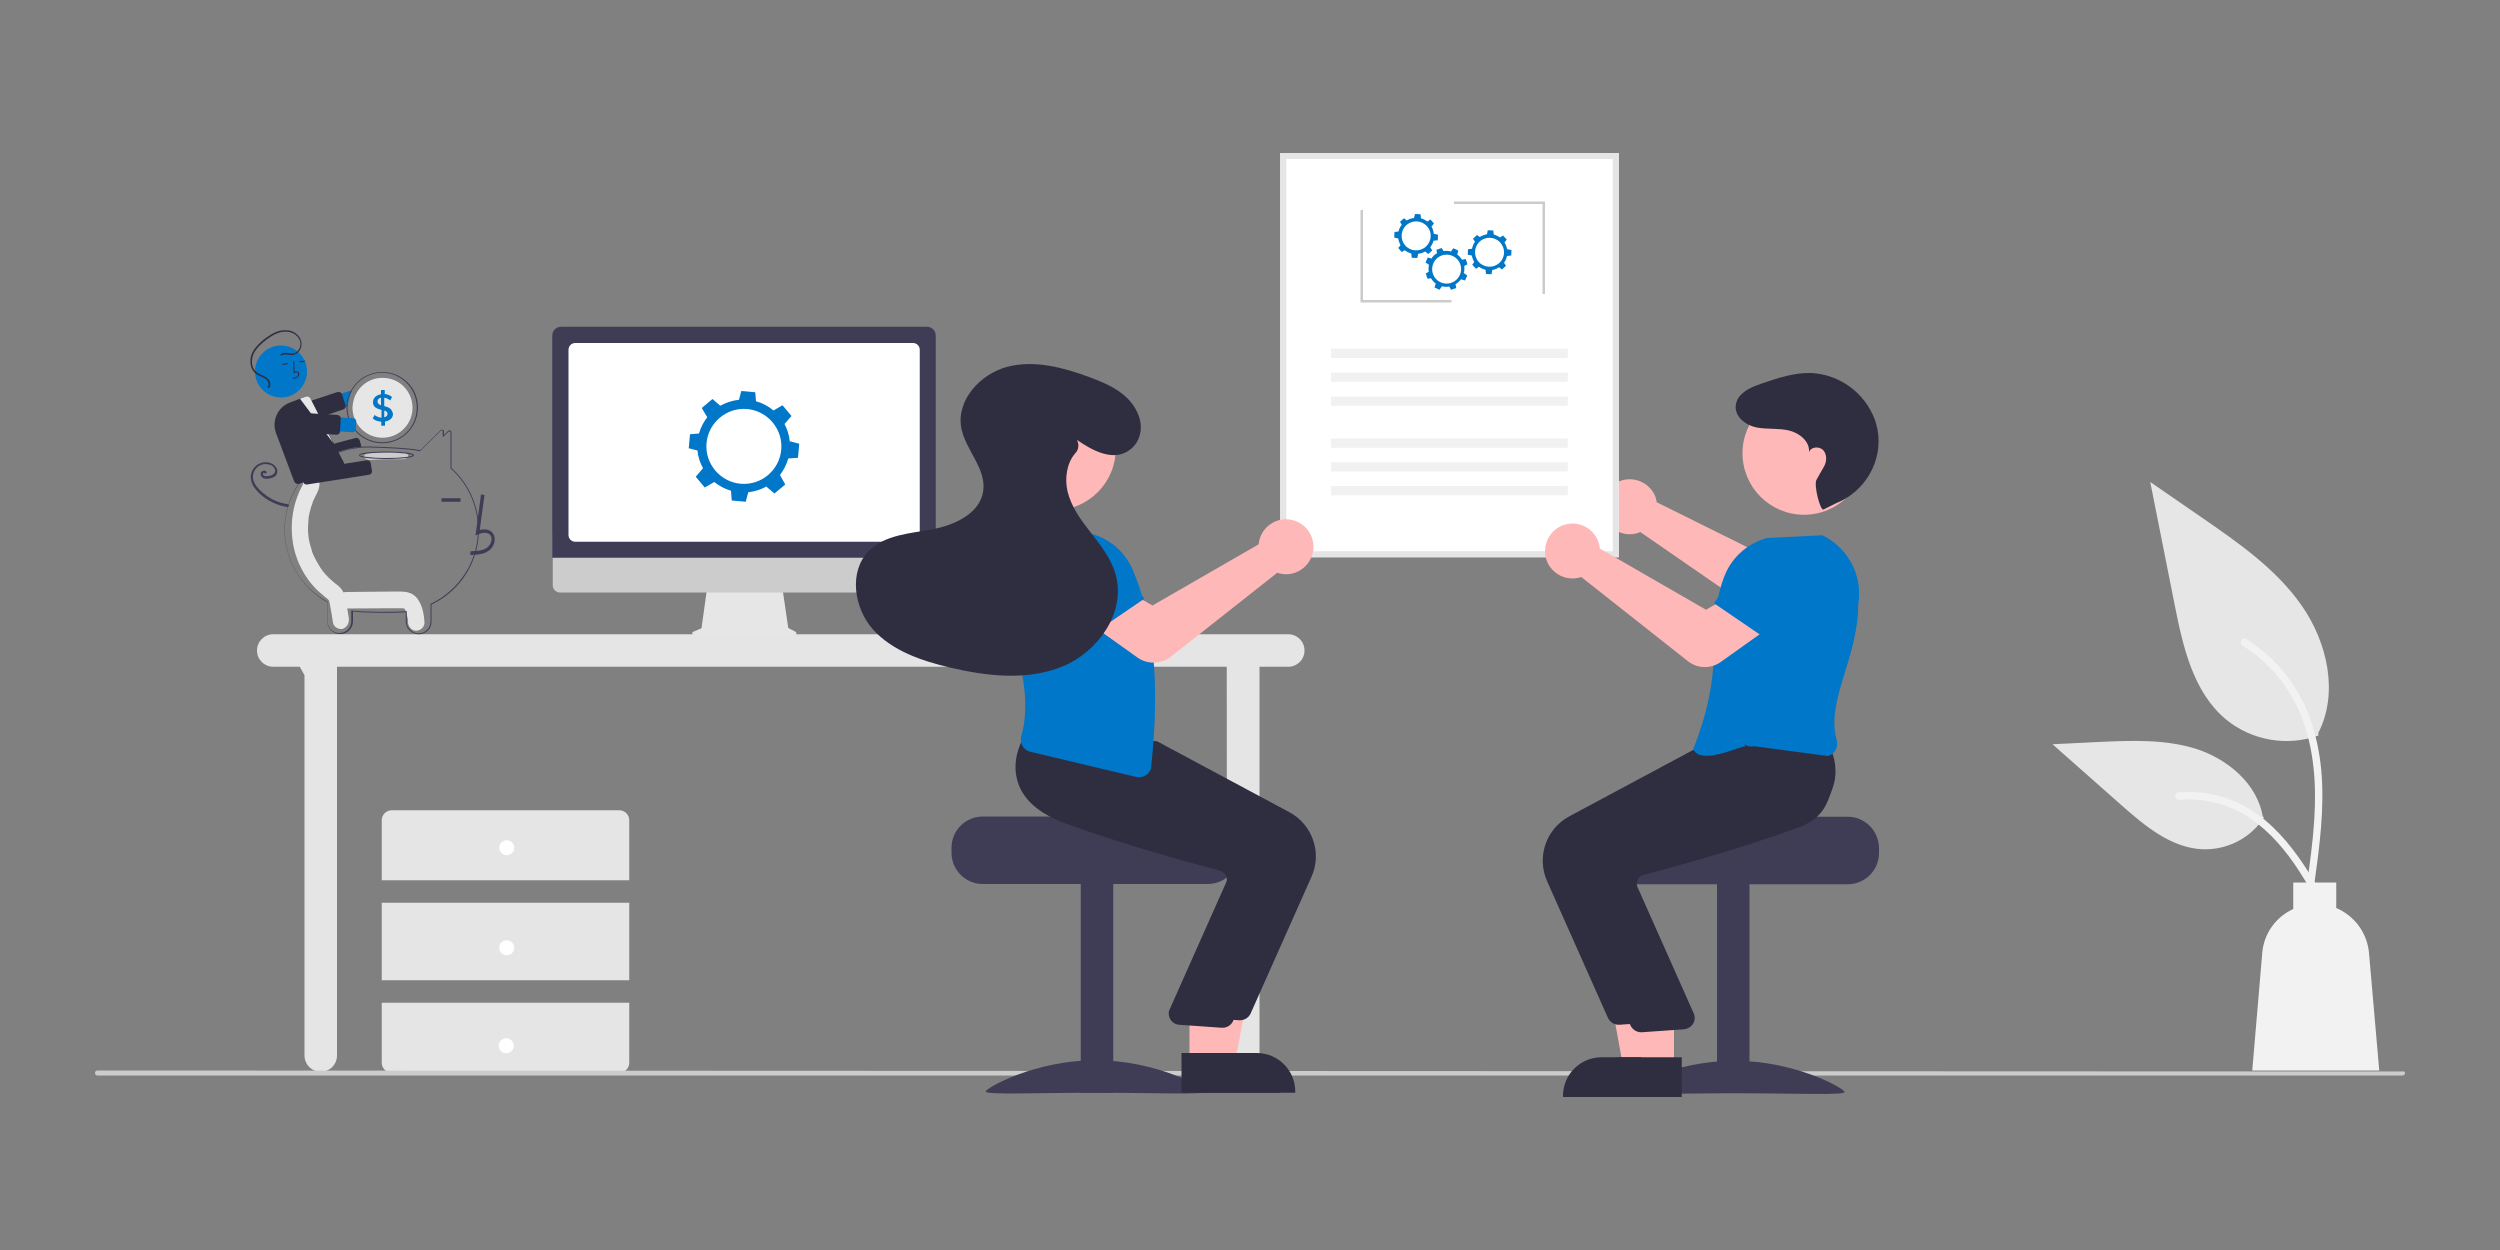
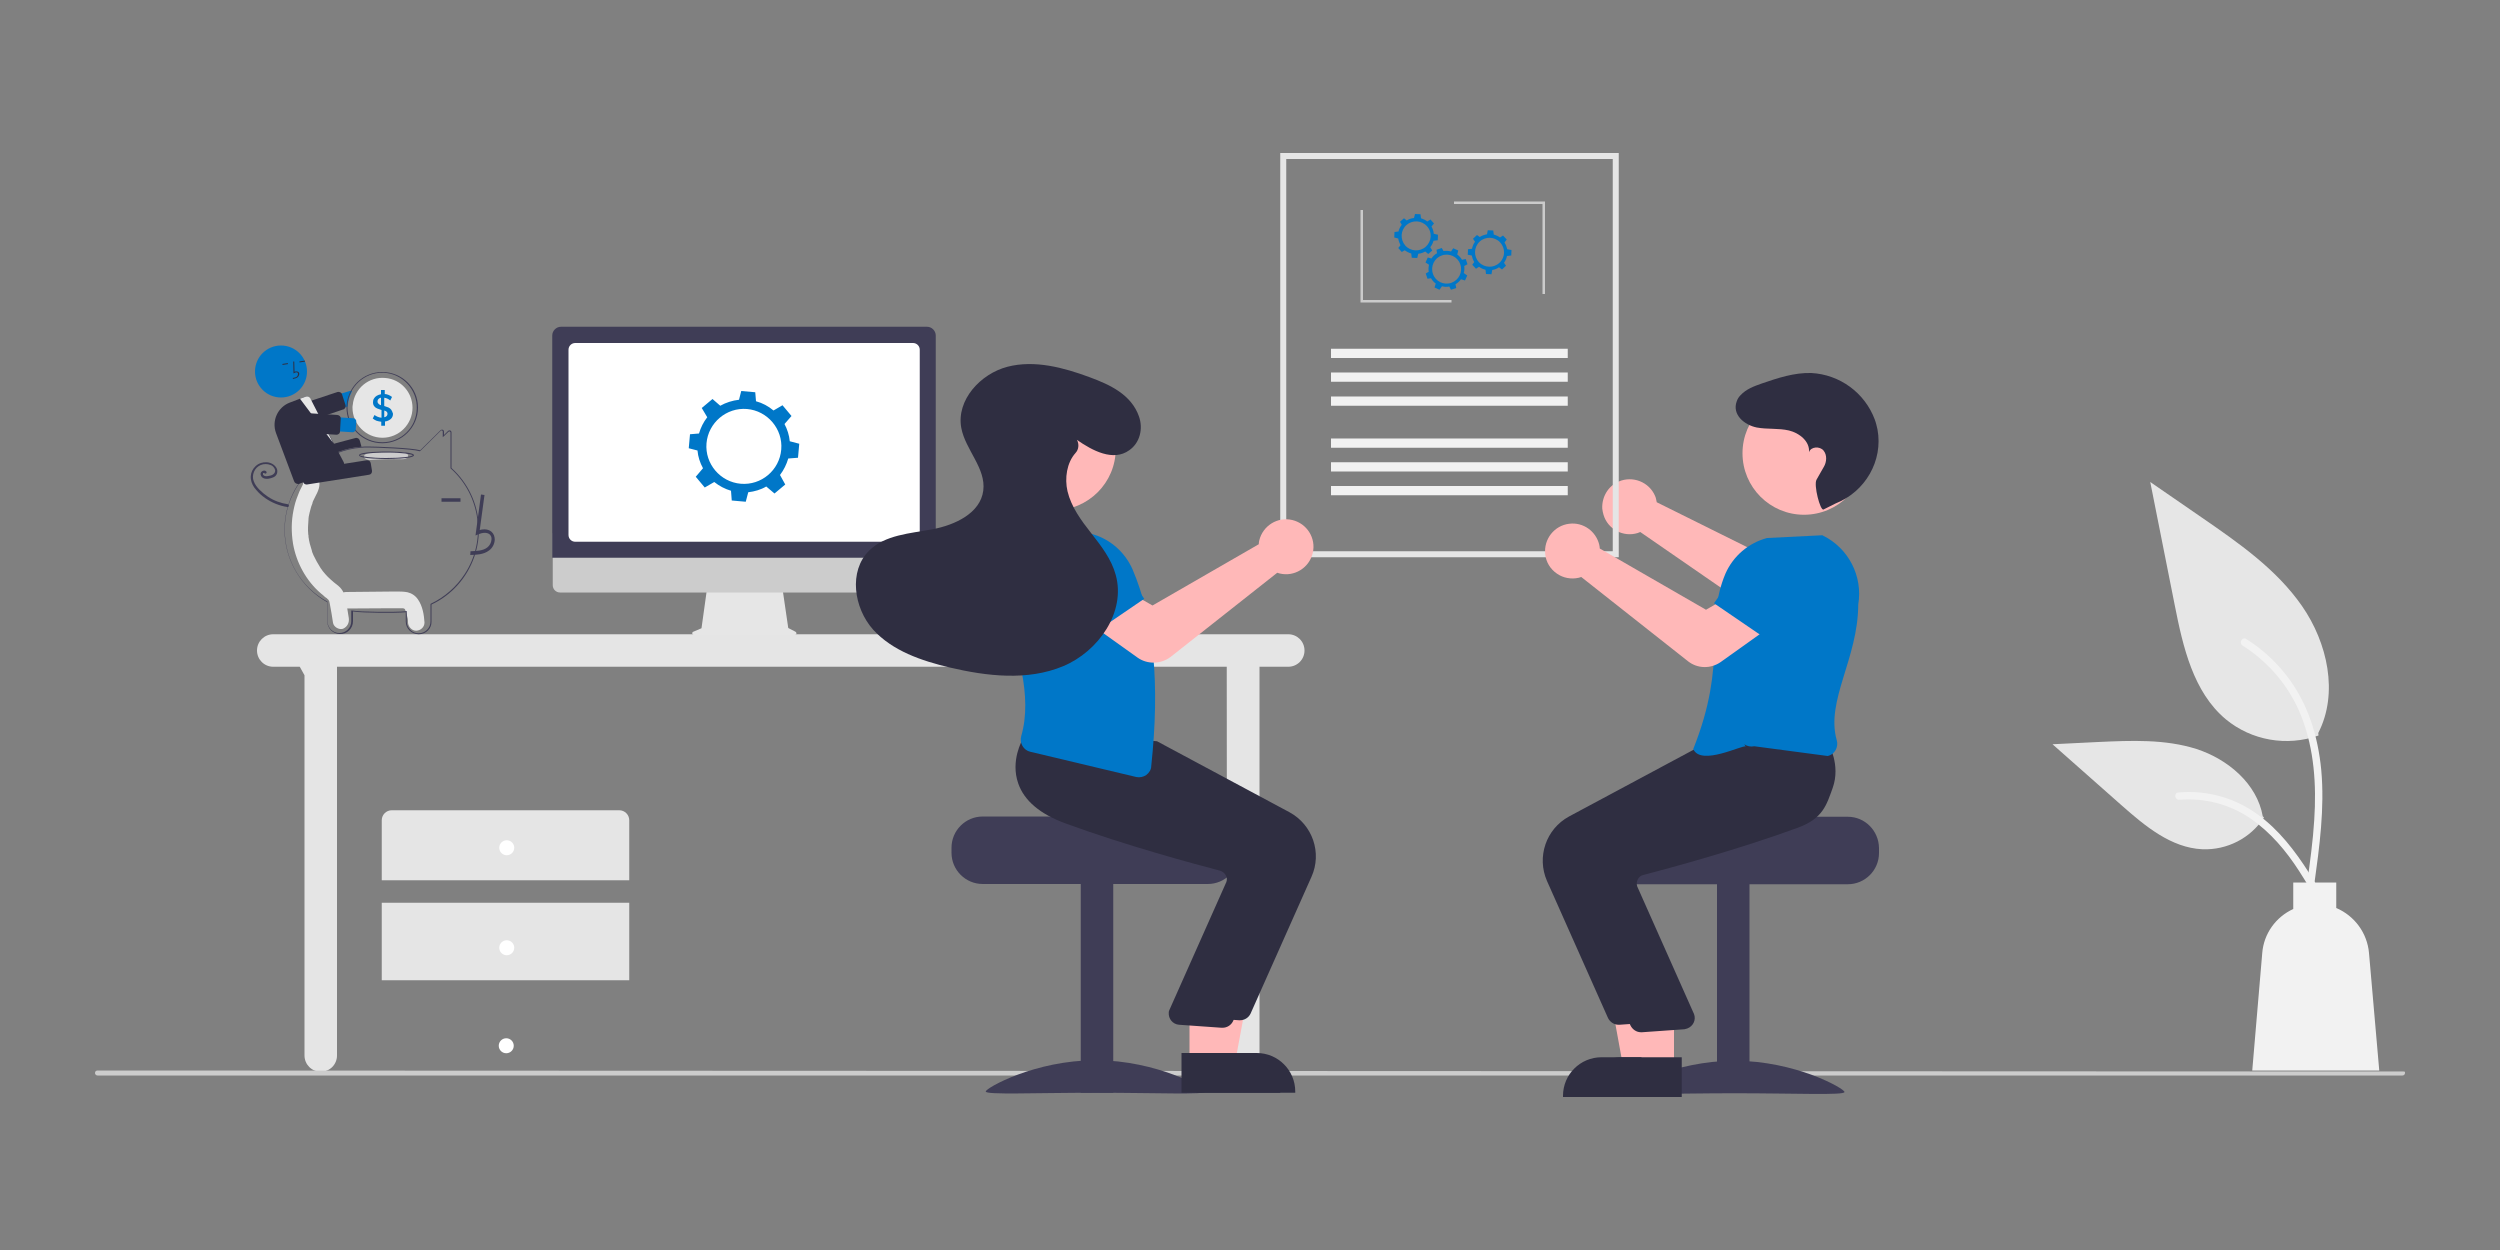
<svg xmlns="http://www.w3.org/2000/svg" version="1.1" id="bf6f8f29-0b46-46f8-b60a-c2bb8f1c26a6" x="0px" y="0px" viewBox="0 0 1000 500" style="enable-background:new 0 0 1000 500;" xml:space="preserve">
  <rect x="0" y="0" width="1000" height="500" fill="#808080" stroke="none" />
  <style type="text/css">
	.st0{fill:#FFB8B8;}
	.st1{fill:#E5E5E5;}
	.st2{fill:#FFFFFF;}
	.st3{fill:#E6E6E6;}
	.st4{fill:#F2F2F2;}
	.st5{fill:#CCCCCC;}
	.st6{fill:#3F3D56;}
	.st7{fill:#F1F1F1;}
	.st8{fill:#CBCBCB;}
	.st9{fill:#0077C8;}
	.st10{fill:#2F2E41;}
</style>
  <g>
    <path class="st0" d="M647.5,192.6c5.6-2.4,12.1,0.2,14.5,5.7c0.2,0.4,0.3,0.8,0.4,1.2c0.1,0.5,0.2,0.9,0.3,1.4l43.9,21.8l10.2-6.7   l12.7,14.6L714,243.1c-3.8,3.1-9.2,3.3-13.3,0.5l-44.6-30.8c-0.3,0.1-0.7,0.3-1,0.4c-5.8,1.8-12-1.5-13.7-7.3   c-0.1-0.4-0.2-0.8-0.3-1.2c-0.1-0.4-0.1-0.9-0.2-1.3C640.7,198.7,643.3,194.4,647.5,192.6z" />
    <path class="st1" d="M102.8,260.2c0,3.6,2.9,6.5,6.5,6.5h10.6l1.9,3.4v152.1c0,3.6,2.9,6.5,6.5,6.5s6.5-2.9,6.5-6.5V266.7h355.9   l0.1,155.5c0,3.6,2.9,6.5,6.5,6.5s6.5-2.9,6.5-6.5V266.7h11.5c3.6,0,6.5-2.9,6.5-6.5s-2.9-6.5-6.5-6.5h-406   C105.7,253.7,102.8,256.6,102.8,260.2z" />
    <path class="st1" d="M251.7,352.1v-24c0-2.2-1.8-4-4-4h-91c-2.2,0-4,1.8-4,4v24H251.7z" />
    <rect x="152.7" y="361.1" class="st1" width="99" height="31" />
-     <path class="st1" d="M152.7,401.1v24c0,2.2,1.8,4,4,4h91c2.2,0,4-1.8,4-4v-24H152.7z" />
    <circle class="st2" cx="202.7" cy="339.1" r="3" />
    <circle class="st2" cx="202.7" cy="379.1" r="3" />
    <circle class="st2" cx="202.5" cy="418.3" r="3" />
    <path class="st3" d="M927.4,294.2c-12.7,4.5-26.8,2-37.1-6.5c-13-10.9-17.1-28.9-20.4-45.6c-3.3-16.4-6.5-32.8-9.8-49.3l20.6,14.2   c14.8,10.2,29.9,20.7,40.1,35.4c10.2,14.7,14.7,34.9,6.5,50.8" />
    <path class="st4" d="M925.7,353.8c2.1-15.2,4.2-30.5,2.8-45.8c-1.3-13.6-5.4-26.9-13.9-37.8c-4.5-5.8-9.9-10.7-16.1-14.6   c-1.6-1-3.1,1.5-1.5,2.6c10.7,6.8,19,16.7,23.6,28.5c5.1,13.1,6,27.3,5.1,41.2c-0.5,8.4-1.7,16.8-2.8,25.1c-0.2,0.8,0.3,1.6,1,1.8   C924.6,355.1,925.4,354.6,925.7,353.8L925.7,353.8z" />
    <path class="st3" d="M905.6,327c-5.4,8.3-14.8,13.1-24.7,12.7c-12.5-0.6-22.9-9.3-32.3-17.6L821,297.7l18.3-0.9   c13.2-0.6,26.7-1.2,39.3,2.8c12.6,4.1,24.2,13.9,26.5,26.9" />
    <path class="st4" d="M931.5,362.5c-10-17.7-21.6-37.4-42.4-43.7c-5.8-1.7-11.8-2.4-17.8-1.8c-1.9,0.2-1.4,3.1,0.5,2.9   c10.1-0.8,20.1,1.8,28.4,7.5c8,5.5,14.3,13,19.5,21.1c3.2,4.9,6.1,10.1,9,15.2C929.8,365.4,932.5,364.2,931.5,362.5L931.5,362.5z" />
    <path class="st4" d="M947.6,381.2c-0.7-8-5.8-14.9-13.1-18V353h-17.2v10.6c-7,3.2-11.8,9.9-12.4,17.6l-4,47h50.8L947.6,381.2z" />
    <path class="st5" d="M38,429.2c0-0.6,0.4-1,1-1l922.4,0.4c0.6,0,0.6,0.1,0.6,0.6s-0.4,1-1,1H39C38.4,430.2,38,429.7,38,429.2z" />
    <path class="st3" d="M277.3,252.7l3.3-1.4l2.3-16.5h30l2.4,16.4l2.9,1.5c0.3,0.2,0.5,0.6,0.3,0.9c-0.1,0.2-0.4,0.4-0.6,0.4h-40.3   c-0.4,0-0.7-0.3-0.7-0.7C276.9,253,277,252.8,277.3,252.7z" />
    <path class="st5" d="M221.1,234.1v-20.8h153.1v20.8c0,1.6-1.3,2.9-2.9,2.9H224C222.4,237,221.1,235.7,221.1,234.1z" />
    <path class="st6" d="M220.9,134.2c0-1.9,1.6-3.5,3.5-3.5h146.4c1.9,0,3.5,1.6,3.5,3.5v88.9H220.9V134.2z" />
    <path class="st2" d="M227.4,214v-74.1c0-1.5,1.2-2.7,2.7-2.7h135.1c1.5,0,2.7,1.2,2.7,2.7V214c0,1.5-1.2,2.7-2.7,2.7H230.1   C228.6,216.7,227.4,215.5,227.4,214z" />
-     <path class="st2" d="M512.1,61.2h135.4v161.7H512.1V61.2z" />
    <path class="st1" d="M512.1,61.2h135.4v161.7H512.1V61.2z M645.1,63.6H514.5v156.9h130.6V63.6z" />
    <rect x="532.4" y="139.5" class="st7" width="94.7" height="3.7" />
    <polygon class="st8" points="617,117.6 618,117.6 618,80.6 581.6,80.6 581.6,81.6 617,81.6  " />
    <polygon class="st8" points="544.2,121 580.6,121 580.6,120 545.2,120 545.2,84 544.2,84  " />
    <rect x="532.4" y="149" class="st7" width="94.7" height="3.7" />
    <rect x="532.4" y="158.6" class="st7" width="94.7" height="3.7" />
    <rect x="532.4" y="175.4" class="st7" width="94.7" height="3.7" />
    <rect x="532.4" y="184.9" class="st7" width="94.7" height="3.7" />
    <rect x="532.4" y="194.4" class="st7" width="94.7" height="3.7" />
    <path class="st9" d="M572.6,90.6l1-1.2l-1.4-1.6l-1.3,0.8c-0.7-0.6-1.6-1-2.5-1.3l-0.2-1.6l-2.2-0.1l-0.4,1.6c-1,0.1-2,0.4-2.9,1   l-1.1-0.9l-1.6,1.4l0.7,1.2c-0.6,0.8-1.1,1.7-1.3,2.7l-1.6,0.2l-0.1,2.2l1.6,0.4c0.1,0.9,0.5,1.8,0.9,2.7l-0.9,1.1l1.4,1.6l1.2-0.7   c0.8,0.6,1.6,1,2.6,1.3l0.2,1.7l2.2,0.1l0.4-1.7c1-0.1,1.9-0.4,2.8-0.9l1.2,1l1.6-1.4l-0.8-1.3c0.6-0.8,1.1-1.7,1.3-2.6l1.7-0.2   l0.1-2.2l-1.7-0.4C573.4,92.4,573.1,91.5,572.6,90.6z M570.3,98.7c-2.4,2.1-6.1,1.9-8.2-0.5c-2.1-2.4-1.9-6.1,0.5-8.2   c2.4-2.1,6.1-1.9,8.2,0.5l0,0C573,92.9,572.7,96.5,570.3,98.7L570.3,98.7z" />
    <path class="st9" d="M585.7,106.4l1.3-0.7l-0.7-2.1l-1.5,0.3c-0.5-0.8-1.1-1.5-1.9-2.1l0.4-1.6l-2-0.9l-0.9,1.3c-1-0.3-2-0.3-3-0.2   l-0.7-1.2l-2.1,0.7l0.2,1.4c-0.9,0.5-1.7,1.2-2.2,2.1l-1.5-0.4l-0.9,2l1.4,0.9c-0.2,0.9-0.3,1.9-0.1,2.8l-1.2,0.7l0.7,2.1l1.4-0.2   c0.5,0.8,1.1,1.6,1.9,2.1l-0.5,1.6l2,0.9l1-1.4c1,0.3,2,0.3,2.9,0.1l0.7,1.3l2.1-0.7l-0.3-1.5c0.9-0.5,1.6-1.2,2.2-2l1.6,0.5l0.9-2   l-1.4-1C585.8,108.4,585.8,107.4,585.7,106.4z M580.6,113.1c-3,1.1-6.4-0.5-7.4-3.5c-1.1-3,0.5-6.4,3.5-7.4c3-1.1,6.4,0.5,7.4,3.5   C585.2,108.7,583.6,112,580.6,113.1z" />
    <path class="st9" d="M601.8,97l0.9-1.2l-1.5-1.6l-1.2,0.8c-0.8-0.6-1.6-0.9-2.5-1.2l-0.2-1.6l-2.2-0.1l-0.3,1.6   c-1,0.2-2,0.5-2.9,1.1l-1.1-0.8l-1.6,1.5l0.8,1.2c-0.6,0.8-1,1.8-1.2,2.8l-1.6,0.2l-0.1,2.2l1.6,0.3c0.2,0.9,0.5,1.8,1,2.6   l-0.8,1.1l1.5,1.6l1.2-0.8c0.8,0.6,1.7,1,2.6,1.2l0.2,1.7l2.2,0.1l0.3-1.7c1-0.2,1.9-0.5,2.7-1.1l1.2,0.9l1.6-1.5l-0.8-1.2   c0.6-0.8,1-1.7,1.2-2.7l1.7-0.2l0.1-2.2l-1.7-0.3C602.7,98.8,602.3,97.8,601.8,97z M599.8,105.1c-2.3,2.2-6,2.1-8.2-0.2   c-2.2-2.3-2.1-6,0.2-8.2s6-2.1,8.2,0.2S602.2,102.9,599.8,105.1z" />
    <path class="st9" d="M315.3,183.4l3.9-0.3l0.5-5.6l-3.8-1c-0.2-2.4-1-4.8-2.1-6.9l2.8-3.2l-3.6-4.3l-3.6,2.1c-2-1.7-4.4-3-7-3.7   l-0.3-3.6l-5.6-0.5l-0.9,3.5c-2.6,0.3-5.2,1.1-7.5,2.4l-3.1-2.7l-4.3,3.6l2.2,3.7c-1.5,1.9-2.6,4.1-3.3,6.5l-3.6,0.3l-0.5,5.6   l3.5,0.9c0.2,2.5,1,4.9,2.2,7.1l-2.9,3.4l3.6,4.3l3.8-2.2c2,1.6,4.3,2.8,6.7,3.5l0.3,3.9l5.6,0.5l1-3.8c2.5-0.3,5-1,7.2-2.3   l3.3,2.8l4.3-3.6L312,190C313.5,188,314.6,185.8,315.3,183.4z M296.3,193.5c-8.2-0.7-14.4-8-13.7-16.2c0.7-8.2,8-14.4,16.2-13.7   c8.2,0.7,14.4,8,13.7,16.2v0C311.8,188.1,304.5,194.2,296.3,193.5z" />
    <path class="st6" d="M739.1,326.7h-48c0,1.4-49.5,2.5-49.5,2.5c-0.8,0.6-1.5,1.3-2.1,2c-1.9,2.2-2.9,5.1-2.9,8v2   c0,6.9,5.6,12.5,12.5,12.5h90c6.9,0,12.5-5.6,12.5-12.5v-2C751.5,332.3,746,326.7,739.1,326.7z" />
    <rect x="686.8" y="353.2" class="st6" width="13" height="84" />
    <path class="st6" d="M649.8,436.8c0,1.4,19.7,0.5,44,0.5s44,0.9,44-0.5s-19.7-12.5-44-12.5S649.8,435.4,649.8,436.8z" />
    <polygon class="st0" points="661.6,426.9 649.3,426.9 643.5,395.1 661.6,395.1  " />
    <path class="st10" d="M664.7,438.8l-39.5,0v-0.5c0-8.5,6.9-15.4,15.4-15.4c0,0,0,0,0,0h0l24.1,0L664.7,438.8z" />
    <path class="st10" d="M643.2,407.2l-24.4-54.8c-4.2-9.6-0.4-20.8,8.8-25.8l53-28.4l24.2-2.1l22.3-2l0.2,0.3c0.2,0.3,5,8.6,1.8,17.7   c-2.5,6.9-8.9,12.3-19,16c-23.7,8.7-51.1,16.1-61.8,18.9c-1,0.2-1.8,0.9-2.2,1.8c-0.5,0.9-0.5,1.9-0.2,2.8l22.7,51   c0.9,2.3-0.3,4.9-2.7,5.8c-0.4,0.1-0.7,0.2-1.1,0.3l-17,1.2c-0.1,0-0.3,0-0.4,0C645.6,409.9,644,408.8,643.2,407.2z" />
    <polygon class="st0" points="669.6,426.9 657.3,426.9 651.5,395.1 669.6,395.1  " />
    <path class="st10" d="M672.7,438.8l-39.5,0v-0.5c0-8.5,6.9-15.4,15.4-15.4c0,0,0,0,0,0h0l24.1,0L672.7,438.8z" />
    <path class="st10" d="M652.2,410.2l-24.4-54.8c-4.2-9.6-0.4-20.8,8.8-25.8l53-28.4l24.2-2.1l17.5-1.5l0-0.2c0.2,0.3,5,8.6,1.8,17.7   c-2.5,6.9-3.9,12.3-14,16c-23.7,8.7-51.1,16.1-61.8,18.9c-1,0.2-1.8,0.9-2.2,1.8c-0.5,0.9-0.5,1.9-0.2,2.8l22.7,51   c0.9,2.3-0.3,4.9-2.7,5.8c-0.4,0.1-0.7,0.2-1.1,0.3l-17,1.2c-0.1,0-0.3,0-0.4,0C654.6,412.9,653,411.8,652.2,410.2z" />
    <path class="st9" d="M698.3,298.6c-1.2-0.8-18,8-21,1c14-35,4.4-50.1,12.9-70.2c3.1-7,9.2-12.2,16.6-14.2l22.2-1.1l0.1,0.1   c10.3,5,16.1,16.3,14.2,27.6c-0.1,21.8-13.1,38.5-8.6,54.3c0.4,1.3,0.2,2.8-0.5,4c-0.7,1.2-1.8,2-3.1,2.3l-29.4-3.9   c-1.4,0.3-2.9,0-4-0.8L698.3,298.6z" />
    <circle class="st0" cx="721.6" cy="181.3" r="24.6" />
    <path class="st0" d="M675.2,264.5l-42.7-33.7c-0.3,0.1-0.7,0.2-1,0.3c-3,0.7-6.3,0.1-8.8-1.7c-2.6-1.8-4.3-4.6-4.6-7.7   c-0.7-6,3.6-11.5,9.6-12.2c5.6-0.7,10.7,3,12,8.4c0.1,0.5,0.2,1,0.2,1.5l42.5,24.5l10.6-6.1l11.7,15.3l-16.4,11.7   C684.3,267.6,679,267.5,675.2,264.5z" />
    <path class="st9" d="M709.9,257.9l-24.3-16.6l11.4-16.2c3.1-4.4,9-6,13.9-3.6l0,0c5,2.4,7.5,8,5.9,13.3L709.9,257.9z" />
    <path class="st10" d="M729.4,203.8c-1.3,0.6-4-9.8-2.8-11.9c1.8-3.1,1.7-3.1,2.9-5.1s1.4-4.8-0.1-6.6s-5.1-1.6-5.8,0.7   c0.4-4.3-3.8-7.7-8-8.7s-8.6-0.4-12.9-1.2c-4.9-1-10-5.1-8-10.5c0.3-0.9,0.8-1.7,1.5-2.4c2.3-2.5,5.4-3.6,8.5-4.7   c6.4-2.2,13-4.4,19.8-4.2c11.4,0.6,21.4,7.9,25.4,18.6c0.5,1.3,0.8,2.7,1.1,4c2.3,12.5-4.9,24.9-16.8,29.6L729.4,203.8z" />
    <path class="st6" d="M380.6,339.1v2c0,6.9,5.6,12.5,12.5,12.5h90c6.9,0,12.5-5.6,12.5-12.5v-2c0-2.9-1-5.8-2.9-8   c-0.6-0.7-1.3-1.4-2.1-2c0,0-49.5-1.1-49.5-2.5h-48C386.2,326.6,380.6,332.2,380.6,339.1z" />
    <rect x="432.3" y="353.1" class="st6" width="13" height="84" />
    <path class="st6" d="M438.3,424.1c-24.3,0-44,11.1-44,12.5s19.7,0.5,44,0.5s44,0.9,44-0.5C482.3,435.3,462.6,424.1,438.3,424.1z" />
    <polygon class="st0" points="481.8,393.4 499.9,393.4 494,425.2 481.8,425.2  " />
    <path class="st10" d="M478.6,421.2l24.1,0h0c8.5,0,15.4,6.9,15.4,15.4c0,0,0,0,0,0v0.5l-39.5,0L478.6,421.2z" />
    <path class="st10" d="M496,408.1c-0.1,0-0.3,0-0.4,0l-17-1.2c-2.5-0.2-4.3-2.4-4.1-4.9c0-0.4,0.1-0.8,0.3-1.1l22.7-51   c0.3-0.9,0.3-1.9-0.2-2.8c-0.5-0.9-1.3-1.5-2.2-1.8c-10.7-2.8-38.1-10.2-61.8-18.9c-10.2-3.7-16.6-9.1-19-16   c-3.2-9.1,1.6-17.4,1.8-17.7l0.2-0.3l22.3,2l24.2,2.1l53,28.4c9.2,5,13.1,16.2,8.8,25.8l-24.4,54.8   C499.4,407.1,497.8,408.1,496,408.1z" />
    <polygon class="st0" points="475.8,393.4 493.9,393.4 488,425.2 475.8,425.2  " />
    <path class="st10" d="M472.6,421.2l24.1,0h0c8.5,0,15.4,6.9,15.4,15.4c0,0,0,0,0,0v0.5l-39.5,0L472.6,421.2z" />
    <path class="st10" d="M489,411.1c-0.1,0-0.3,0-0.4,0l-17-1.2c-2.5-0.2-4.3-2.4-4.1-4.9c0-0.4,0.1-0.8,0.3-1.1l22.7-51   c0.3-0.9,0.3-1.9-0.2-2.8c-0.5-0.9-1.3-1.5-2.2-1.8c-10.7-2.8-38.1-10.2-61.8-18.9c-10.2-3.7-16.6-9.1-19-16   c-3.2-9.1,1.6-17.4,1.8-17.7l0.2-0.3l22.3,2l24.2,2.1l53,28.4c9.2,5,13.1,16.2,8.8,25.8l-24.4,54.8   C492.4,410.1,490.8,411.1,489,411.1z" />
    <path class="st9" d="M403.5,217.1c3.4-4.3,9.5-5.5,14.3-2.8l0,0c4.7,2.7,6.8,8.4,5,13.5l-6.7,18.7L388.5,236L403.5,217.1z" />
    <path class="st9" d="M458.5,310c-1.2,0.8-2.6,1.1-4,0.8l-42.4-10.1c-1.3-0.3-2.4-1.1-3.1-2.3c-0.7-1.2-0.9-2.6-0.5-4   c4.6-15.8-1.4-35.5-8.6-54.3c-1.9-11.3,3.9-22.5,14.2-27.6l0.1-0.1l22.2,1.1c7.4,1.9,13.5,7.2,16.6,14.2c8.6,20.1,11,45.8,7.5,78.7   C460.5,307.8,459.7,309.1,458.5,310L458.5,310z" />
    <circle class="st0" cx="421.7" cy="179.5" r="24.6" />
    <path class="st0" d="M455.1,263.1l-16.4-11.7l11.7-15.3l10.6,6.1l42.5-24.5c0-0.5,0.1-1,0.2-1.5c1.4-5.9,7.3-9.6,13.2-8.2   c5.9,1.4,9.6,7.3,8.2,13.2c-1.4,5.9-7.3,9.6-13.2,8.2c-0.4-0.1-0.7-0.2-1-0.3l-42.7,33.7C464.3,265.7,459,265.8,455.1,263.1z" />
    <path class="st9" d="M426.5,233c-1.6-5.3,0.9-10.9,5.9-13.3l0,0c4.9-2.3,10.8-0.8,13.9,3.6l11.4,16.2l-24.3,16.6L426.5,233z" />
    <path class="st10" d="M430.8,176c0.9,1.7,0.7,3.8-0.6,5.2c-3.5,3.9-4.4,10.1-3.2,15.3c1.5,6.3,5.5,11.7,9.5,16.8s8.1,10.4,9.8,16.7   c4.1,14.8-6.9,30.6-21.1,36.5s-30.4,4-45.3,0.5c-11.3-2.7-22.9-6.6-30.7-15.2c-7.7-8.7-9.8-23.3-1.6-31.5   c6.4-6.4,16.4-6.9,25.4-8.6s19.1-6.4,20.3-15.4c1.2-9-7.2-16.4-8.8-25.2c-2-11.1,7.7-21.6,18.5-24.4s22.4,0.3,32.9,4.2   c8.1,3,16.6,6.9,19.7,15.7c1.7,4.9,0.4,10.5-3.9,13.5c-6.4,4.6-14.7,0.2-21-4.2L430.8,176z" />
    <g>
      <path class="st3" d="M167.2,239.8c-1-1.5-2.5-2.5-4.2-2.9c-1.5-0.3-3.1-0.3-4.7-0.3l-19.9,0.2c-1.7,0-3.3,1.5-3.3,3.3    c0.1,1.8,1.4,3.3,3.3,3.3c5.8,0,11.7-0.1,17.5-0.1c1.4,0,2.8,0,4.1,0c0.3,0,0.6,0,0.9,0c0.1,0,0.1,0,0.2,0c0,0,0,0,0,0    c0.2,0,0.3,0.1,0.5,0.1c-0.1,0,0.1,0.1,0.2,0.1c0,0,0,0.1,0.1,0.1c0.1,0.1,0.2,0.4,0.2,0.4c0.2,0.6,0.4,1.3,0.6,1.9    c0.4,1.4,0.5,1.7,0.5,3.1c0.1,1.7,1.5,3.3,3.3,3.3c1.7-0.1,3.3-1.4,3.3-3.3C169.6,245.8,169,242.4,167.2,239.8z" />
      <path class="st3" d="M139.5,247.1c-0.4-2.3-0.7-4.5-1.1-6.8c-0.4-2.3-1.2-4.4-3-5.9c-0.5-0.4-1-0.8-1.5-1.2    c-0.2-0.1-0.3-0.3-0.5-0.4c0,0,0,0,0,0c0,0,0,0-0.1-0.1c-0.7-0.6-1.5-1.3-2.2-2c-0.6-0.6-1.2-1.3-1.7-1.9    c-0.1-0.2-0.3-0.3-0.4-0.5c0,0-0.1-0.2-0.2-0.3c-0.1-0.1-0.2-0.3-0.2-0.3c-0.2-0.2-0.3-0.4-0.5-0.7c-1-1.6-1.9-3.2-2.7-4.9    c-0.1-0.2-0.1-0.3-0.2-0.5c0-0.1,0-0.1-0.1-0.2c-0.2-0.4-0.3-0.8-0.4-1.3c-0.3-0.9-0.5-1.8-0.8-2.7c-0.1-0.5-0.2-0.9-0.3-1.4    c0-0.2-0.1-0.5-0.1-0.7c0,0,0-0.3-0.1-0.4c0-0.1,0-0.4,0-0.4c0-0.2,0-0.5-0.1-0.7c0-0.5-0.1-1.1-0.1-1.6c0-1,0-1.9,0.1-2.9    c0-0.5,0.1-1.1,0.1-1.6c0,0,0-0.1,0-0.1c0,0,0-0.1,0-0.1c0-0.3,0.1-0.6,0.1-0.9c0.2-1.1,0.5-2.2,0.8-3.3c0.1-0.5,0.3-1,0.5-1.5    c0.1-0.2,0.2-0.5,0.2-0.7c0,0,0.2-0.6,0.2-0.6c1-2.3,2.6-4.4,2.6-7c0-1.8-1.5-3.5-3.3-3.4c-1.8,0.1-3.3,1.6-3.3,3.4    c0,0,0,0.1,0,0.1c0,0.1,0,0.1,0,0.1c-0.2,0.4-0.4,0.8-0.6,1.2c-0.6,1.1-1.1,2.2-1.5,3.4c-0.8,1.9-1.3,3.8-1.7,5.8    c-0.9,4.4-0.9,8.9-0.2,13.3c1.3,7.7,5.4,15.1,11.2,20c0.5,0.4,1,0.8,1.5,1.3c0.2,0.2,0.4,0.3,0.7,0.5c0.1,0.1,0.5,0.4,0.3,0.3    c0.4,0.3,0.6,0.5,0.7,0.8c0,0.1,0,0.1,0.1,0.2c0.1,0.3,0.1,0.6,0.2,0.9c0.5,2.5,0.9,5.1,1.3,7.7c0.3,1.8,2.5,2.9,4,2.4    C139,250.7,139.8,249,139.5,247.1z" />
      <path class="st6" d="M167.5,253.7c-2.9,0-5.2-2.3-5.2-5.1v-3.7c-3.9,0.4-17.2,0.3-21.1-0.3v3.9c0,2.9-2.4,5.2-5.2,5.1    c-2.8,0-5.1-2.3-5.1-5.1v-7.6c-10.5-5.9-17.1-17-17.1-29c0-10.2,4.6-19.6,12.6-26c5.2-4.2,11.6-6.6,18.2-7.2    c0.9-0.1,1.8-0.1,2.7-0.1c3.1,0,17.2,0.5,20.8,1.5l8.1-8c0.2-0.2,0.6-0.3,0.9-0.2c0.3,0.1,0.5,0.4,0.5,0.8v1.3l1.6-1.6    c0.2-0.2,0.6-0.3,0.9-0.2c0.3,0.1,0.5,0.4,0.5,0.8v14.2c13.6,12.3,14.7,33.2,2.4,46.9c-2.9,3.2-6.5,5.9-10.4,7.7v6.8    C172.7,251.4,170.4,253.7,167.5,253.7z M162.7,244.4v4.2c0,2.6,2.2,4.8,4.8,4.7c2.6,0,4.7-2.1,4.7-4.7v-7l0.1-0.1    c5.5-2.6,10.2-6.7,13.6-11.9c8.8-13.5,6.4-31.4-5.6-42.2l-0.1-0.1V173c0-0.2-0.1-0.3-0.3-0.4c-0.2-0.1-0.4,0-0.5,0.1l-2.3,2.2    v-2.3c0-0.2-0.1-0.3-0.3-0.4c-0.2-0.1-0.4,0-0.5,0.1l-8.3,8.2l-0.1,0c-3.3-1-17.6-1.5-20.8-1.5c-0.9,0-1.8,0-2.7,0.1    c-6.6,0.5-12.8,3-18,7.1c-7.9,6.3-12.5,15.6-12.5,25.7c0,12,6.5,23,17,28.7l0.1,0.1v7.8c0,2.6,2.2,4.8,4.8,4.7    c2.6,0,4.7-2.1,4.7-4.7v-4.3l0.2,0c3.4,0.6,17.9,0.7,21.4,0.3L162.7,244.4z" />
      <path class="st9" d="M139.9,156.4l-22.6,6.8c-1.5,0.5-2.3,2-1.9,3.5c0.5,1.5,2,2.3,3.5,1.9l19.8-5.9l0.4-0.1    c0.1-2.1,0.7-4.2,1.7-6.1c-0.1-0.1-0.3-0.1-0.4-0.1C140.2,156.3,140,156.3,139.9,156.4z" />
      <path class="st10" d="M118.5,170c-0.6,0-1.2-0.4-1.4-1l-1.4-4.3c-0.2-0.7,0.2-1.6,0.9-1.8c0,0,0,0,0,0l18.4-6.1    c0.7-0.2,1.6,0.2,1.8,0.9c0,0,0,0,0,0l1.4,4.3c0.2,0.7-0.1,1.5-0.9,1.8c0,0,0,0-0.1,0L119,170C118.8,170,118.7,170,118.5,170z" />
      <path class="st6" d="M152.9,148.8c-7.7,0-14,6.1-14.3,13.8c0,0.1,0,0.3,0,0.4c0,7.9,6.4,14.3,14.3,14.3c7.9,0,14.3-6.4,14.3-14.3    S160.8,148.8,152.9,148.8L152.9,148.8L152.9,148.8z M152.9,176.9c-7.7,0-13.9-6.2-13.9-13.9c0-0.2,0-0.4,0-0.6    c0.3-7.6,6.8-13.6,14.4-13.3c7.6,0.3,13.6,6.8,13.3,14.4C166.5,171.1,160.4,176.9,152.9,176.9L152.9,176.9z" />
      <path class="st3" d="M165,163.1c0,6.6-5.4,12-12,12s-12-5.4-12-12c0-0.4,0-0.8,0.1-1.1c0.6-6.6,6.5-11.5,13.1-10.8    C160.3,151.7,165,156.9,165,163.1z" />
      <path class="st9" d="M156.5,163.9c-0.3-0.4-0.7-0.7-1.1-0.9c-0.5-0.2-1.1-0.4-1.7-0.6v-3.3c0.9,0.1,1.7,0.5,2.4,1.1l0.7-1.4    c-0.4-0.3-0.8-0.6-1.3-0.8c-0.5-0.2-1.1-0.4-1.6-0.4V156h-1.5v1.7c-0.6,0.1-1.2,0.3-1.7,0.6c-0.5,0.3-0.9,0.7-1.1,1.1    c-0.3,0.4-0.4,1-0.4,1.5c0,0.6,0.1,1.1,0.5,1.6c0.3,0.4,0.7,0.7,1.2,0.9c0.6,0.2,1.1,0.4,1.7,0.6v3.1c-1-0.1-2-0.5-2.8-1.1    l-0.7,1.4c0.5,0.4,1,0.7,1.5,0.9c0.6,0.2,1.2,0.3,1.9,0.4v1.6h1.5v-1.7c0.9-0.1,1.7-0.5,2.3-1c0.6-0.5,0.9-1.3,0.9-2.1    C157,164.9,156.8,164.3,156.5,163.9z M152.4,162.1c-0.4-0.1-0.7-0.3-1-0.6c-0.2-0.2-0.4-0.5-0.4-0.9c0-0.4,0.1-0.7,0.4-1    c0.3-0.3,0.6-0.5,1-0.5V162.1z M154.7,166.4c-0.3,0.3-0.6,0.4-1,0.5v-2.7c0.4,0.1,0.7,0.3,1,0.5c0.2,0.2,0.3,0.5,0.3,0.8    C155,165.8,154.9,166.2,154.7,166.4L154.7,166.4z" />
      <path class="st10" d="M119.2,187.3c-0.6,0-1.2-0.4-1.4-1.1l-0.8-2.9c-0.2-0.8,0.3-1.5,1-1.7l24.2-6.4c0.8-0.2,1.5,0.3,1.7,1    l0.7,2.5l-0.1,0c-6.2,0.5-12.2,2.7-17.1,6.5l0,0l-7.8,2.1C119.4,187.3,119.3,187.3,119.2,187.3z" />
      <path class="st6" d="M115.2,201.7c-2.8-0.4-5.6-1.4-8-3c-1.2-0.8-2.3-1.7-3.3-2.7c-1-1-1.9-2.1-2.4-3.5c-0.5-1.2-0.4-2.6,0.1-3.8    c0.5-1.2,1.5-2.2,2.7-2.7c1.2-0.5,2.7-0.5,3.9,0c0.6,0.2,1.1,0.6,1.4,1.1c0.2,0.2,0.3,0.5,0.4,0.8c0.1,0.2,0.1,0.5,0,0.8    c-0.1,0.5-0.5,0.9-1,1.2c-0.5,0.3-1.1,0.4-1.7,0.5c-0.6,0.1-1.4,0.2-1.9-0.3c-0.1-0.1-0.2-0.2-0.2-0.3c0-0.1,0-0.2,0-0.3    c0,0,0-0.1,0-0.1c0,0,0,0.1,0,0c0,0,0-0.1,0-0.1c0,0,0,0.1,0,0c0.1-0.1,0.1-0.1,0.2-0.1c0,0,0.1,0,0.1,0c0.1,0-0.1,0,0,0    c0,0,0.1,0,0.1,0c0.1,0-0.1,0,0,0c0,0,0.1,0,0.1,0c0.1,0,0,0,0,0c0,0.1,0-0.1,0,0c0,0,0.1,0.1,0.1,0.1c0.2,0.2,0.5,0.2,0.7,0    c0.2-0.2,0.2-0.5,0-0.7c-0.5-0.6-1.4-0.4-1.9,0.1c-0.6,0.6-0.4,1.6,0.2,2.2c0.7,0.6,1.6,0.7,2.5,0.6c0.7-0.1,1.4-0.3,2.1-0.6    c0.7-0.3,1.2-0.9,1.4-1.5c0.2-0.7,0.2-1.5-0.2-2.2c-0.8-1.4-2.3-2.2-3.9-2.3c-1.6-0.1-3.2,0.4-4.4,1.5c-1.2,1.1-1.9,2.5-2,4.1    c-0.1,1.6,0.5,3.2,1.4,4.5c1,1.3,2.1,2.5,3.4,3.5c2.5,2,5.5,3.4,8.7,4.1c0.4,0.1,0.8,0.1,1.1,0.2c0.3,0.1,0.5-0.1,0.6-0.3    C115.6,202,115.4,201.7,115.2,201.7L115.2,201.7z" />
      <path class="st5" d="M160.7,180.9c-4.2-0.1-8.3,0-12.5,0.3c-1.4,0.1-2.6,0.6-2.6,1.4c0,0.7,1.2,1.5,2.6,1.4    c4.1-0.3,8.3-0.4,12.5-0.3C164.1,183.8,164.1,180.9,160.7,180.9z" />
      <path class="st6" d="M154.6,183.6c-0.5,0-11,0-11-1.5c0-1.5,10.6-1.5,11-1.5s11,0,11,1.5C165.6,183.6,155,183.6,154.6,183.6z     M143.9,182.1c0.3,0.4,4.2,1.1,10.6,1.1s10.3-0.6,10.6-1.1c-0.3-0.4-4.2-1.1-10.6-1.1S144.2,181.7,143.9,182.1L143.9,182.1z" />
      <path class="st6" d="M188.1,222c2.3-0.1,5.3-0.1,7.5-1.8c1.4-1,2.2-2.6,2.3-4.3c0-1.3-0.4-2.4-1.3-3.2c-1.2-1-2.9-1.2-4.7-0.7    l1.9-14l-1.4-0.2l-2.2,16.4l1.2-0.5c1.4-0.6,3.2-0.9,4.4,0c0.6,0.5,0.9,1.3,0.8,2.1c-0.1,1.3-0.7,2.4-1.7,3.2    c-1.7,1.3-4.1,1.4-6.7,1.5L188.1,222z" />
      <rect x="176.6" y="199.3" class="st6" width="7.6" height="1.4" />
      <path class="st10" d="M122.6,193.8c-0.7,0-1.3-0.5-1.4-1.2l-0.5-3c-0.1-0.8,0.4-1.5,1.2-1.6l24.8-3.9c0.8-0.1,1.5,0.4,1.6,1.2    l0.5,3c0.1,0.8-0.4,1.5-1.2,1.6l-24.8,3.9C122.8,193.8,122.7,193.8,122.6,193.8z" />
      <circle class="st9" cx="112.4" cy="148.6" r="10.4" />
      <path class="st10" d="M118.3,151.3c0.3-0.1,0.6-0.3,0.9-0.5c0.3-0.4,0.5-0.8,0.5-1.3c0-0.3-0.2-0.7-0.5-0.8    c-0.4-0.2-0.9-0.2-1.4,0l-0.1-4.1l-0.4,0l0.1,4.8l0.3-0.2c0.4-0.2,0.9-0.4,1.2-0.2c0.2,0.1,0.3,0.3,0.3,0.5c0,0.4-0.1,0.7-0.3,1    c-0.4,0.4-1.1,0.6-1.8,0.7l0.1,0.4C117.5,151.5,117.9,151.4,118.3,151.3z" />
      <rect x="119.7" y="144.4" transform="matrix(0.989 -0.15 0.15 0.989 -20.287 19.722)" class="st10" width="2.2" height="0.4" />
      <rect x="112.9" y="145.4" transform="matrix(0.989 -0.15 0.15 0.989 -20.52 18.708)" class="st10" width="2.2" height="0.4" />
      <path class="st10" d="M119.3,193.6c-0.8,0-1.5-0.5-1.7-1.2l-7.2-19.2c-1.8-4.9,0.7-10.4,5.6-12.2l5.8-2.2c0.5-0.2,1-0.2,1.4,0    c0.4,0.2,0.8,0.6,1,1l13.3,25.1c0.4,0.9-0.1,2-1.1,2.4c0,0,0,0,0,0l-16.4,6.1C119.7,193.6,119.5,193.6,119.3,193.6z" />
      <path class="st3" d="M120,159.5l13.2,17.6l-8.9-17.4c-0.3-0.9-1.3-1.3-2.1-1c0,0,0,0,0,0L120,159.5z" />
      <path class="st9" d="M140.9,172.9l-23.5-1.5c-1.6-0.1-2.7-1.4-2.6-3c0.1-1.6,1.4-2.7,3-2.6c0,0,0,0,0,0l23.5,1.5    c0.7,0,1.3,0.7,1.2,1.4c0,0,0,0,0,0l-0.2,3C142.2,172.4,141.6,173,140.9,172.9L140.9,172.9z" />
      <path class="st10" d="M134.6,173.9C134.5,173.9,134.5,173.9,134.6,173.9L134.6,173.9l-19.4-1.2c-0.8-0.1-1.4-0.7-1.3-1.5    c0,0,0,0,0,0l0.3-5.1c0.1-0.8,0.7-1.4,1.5-1.3c0,0,0,0,0,0l19.3,1.2c0.8,0.1,1.4,0.7,1.3,1.5l-0.3,5.1c0,0.6-0.4,1-0.9,1.2    C134.9,173.8,134.7,173.9,134.6,173.9z" />
-       <path class="st10" d="M112.3,141.7c1.4-1.2,3.2-0.1,4.8-0.3c1.5-0.2,2.7-1.5,3-3c0.4-1.7-0.5-3.3-1.8-4.4c-1.4-1.1-3.3-1.5-5-1.3    c-2,0.2-3.9,1.2-5.5,2.3c-1.6,1.1-3.1,2.3-4.4,3.7c-1.2,1.3-2.2,2.8-2.5,4.6c-0.3,1.6-0.1,3.3,0.9,4.7c0.5,0.7,1.2,1.2,1.9,1.6    c0.8,0.4,1.7,0.7,2.4,1.1c1.2,0.7,2.3,2.1,2,3.5c-0.1,0.3-0.2,0.6-0.5,0.9c-0.3,0.3-0.7-0.1-0.5-0.4c0.5-0.5,0.4-1.2,0.2-1.8    c-0.3-0.7-0.8-1.3-1.5-1.6c-0.8-0.5-1.7-0.8-2.5-1.2c-0.8-0.4-1.5-1-2-1.7c-1-1.4-1.3-3.2-1.1-4.9c0.2-1.8,1.2-3.5,2.3-4.8    c1.3-1.5,2.8-2.8,4.4-3.9c1.7-1.2,3.6-2.3,5.7-2.6c1.8-0.3,3.8-0.1,5.3,0.9c1.5,0.9,2.6,2.5,2.7,4.3c0.1,1.6-0.7,3.2-2.1,4.1    c-0.7,0.4-1.5,0.6-2.3,0.5c-0.9-0.1-1.7-0.3-2.6-0.2c-0.4,0-0.8,0.2-1.1,0.4C112.3,142.4,112,141.9,112.3,141.7L112.3,141.7z" />
    </g>
  </g>
</svg>